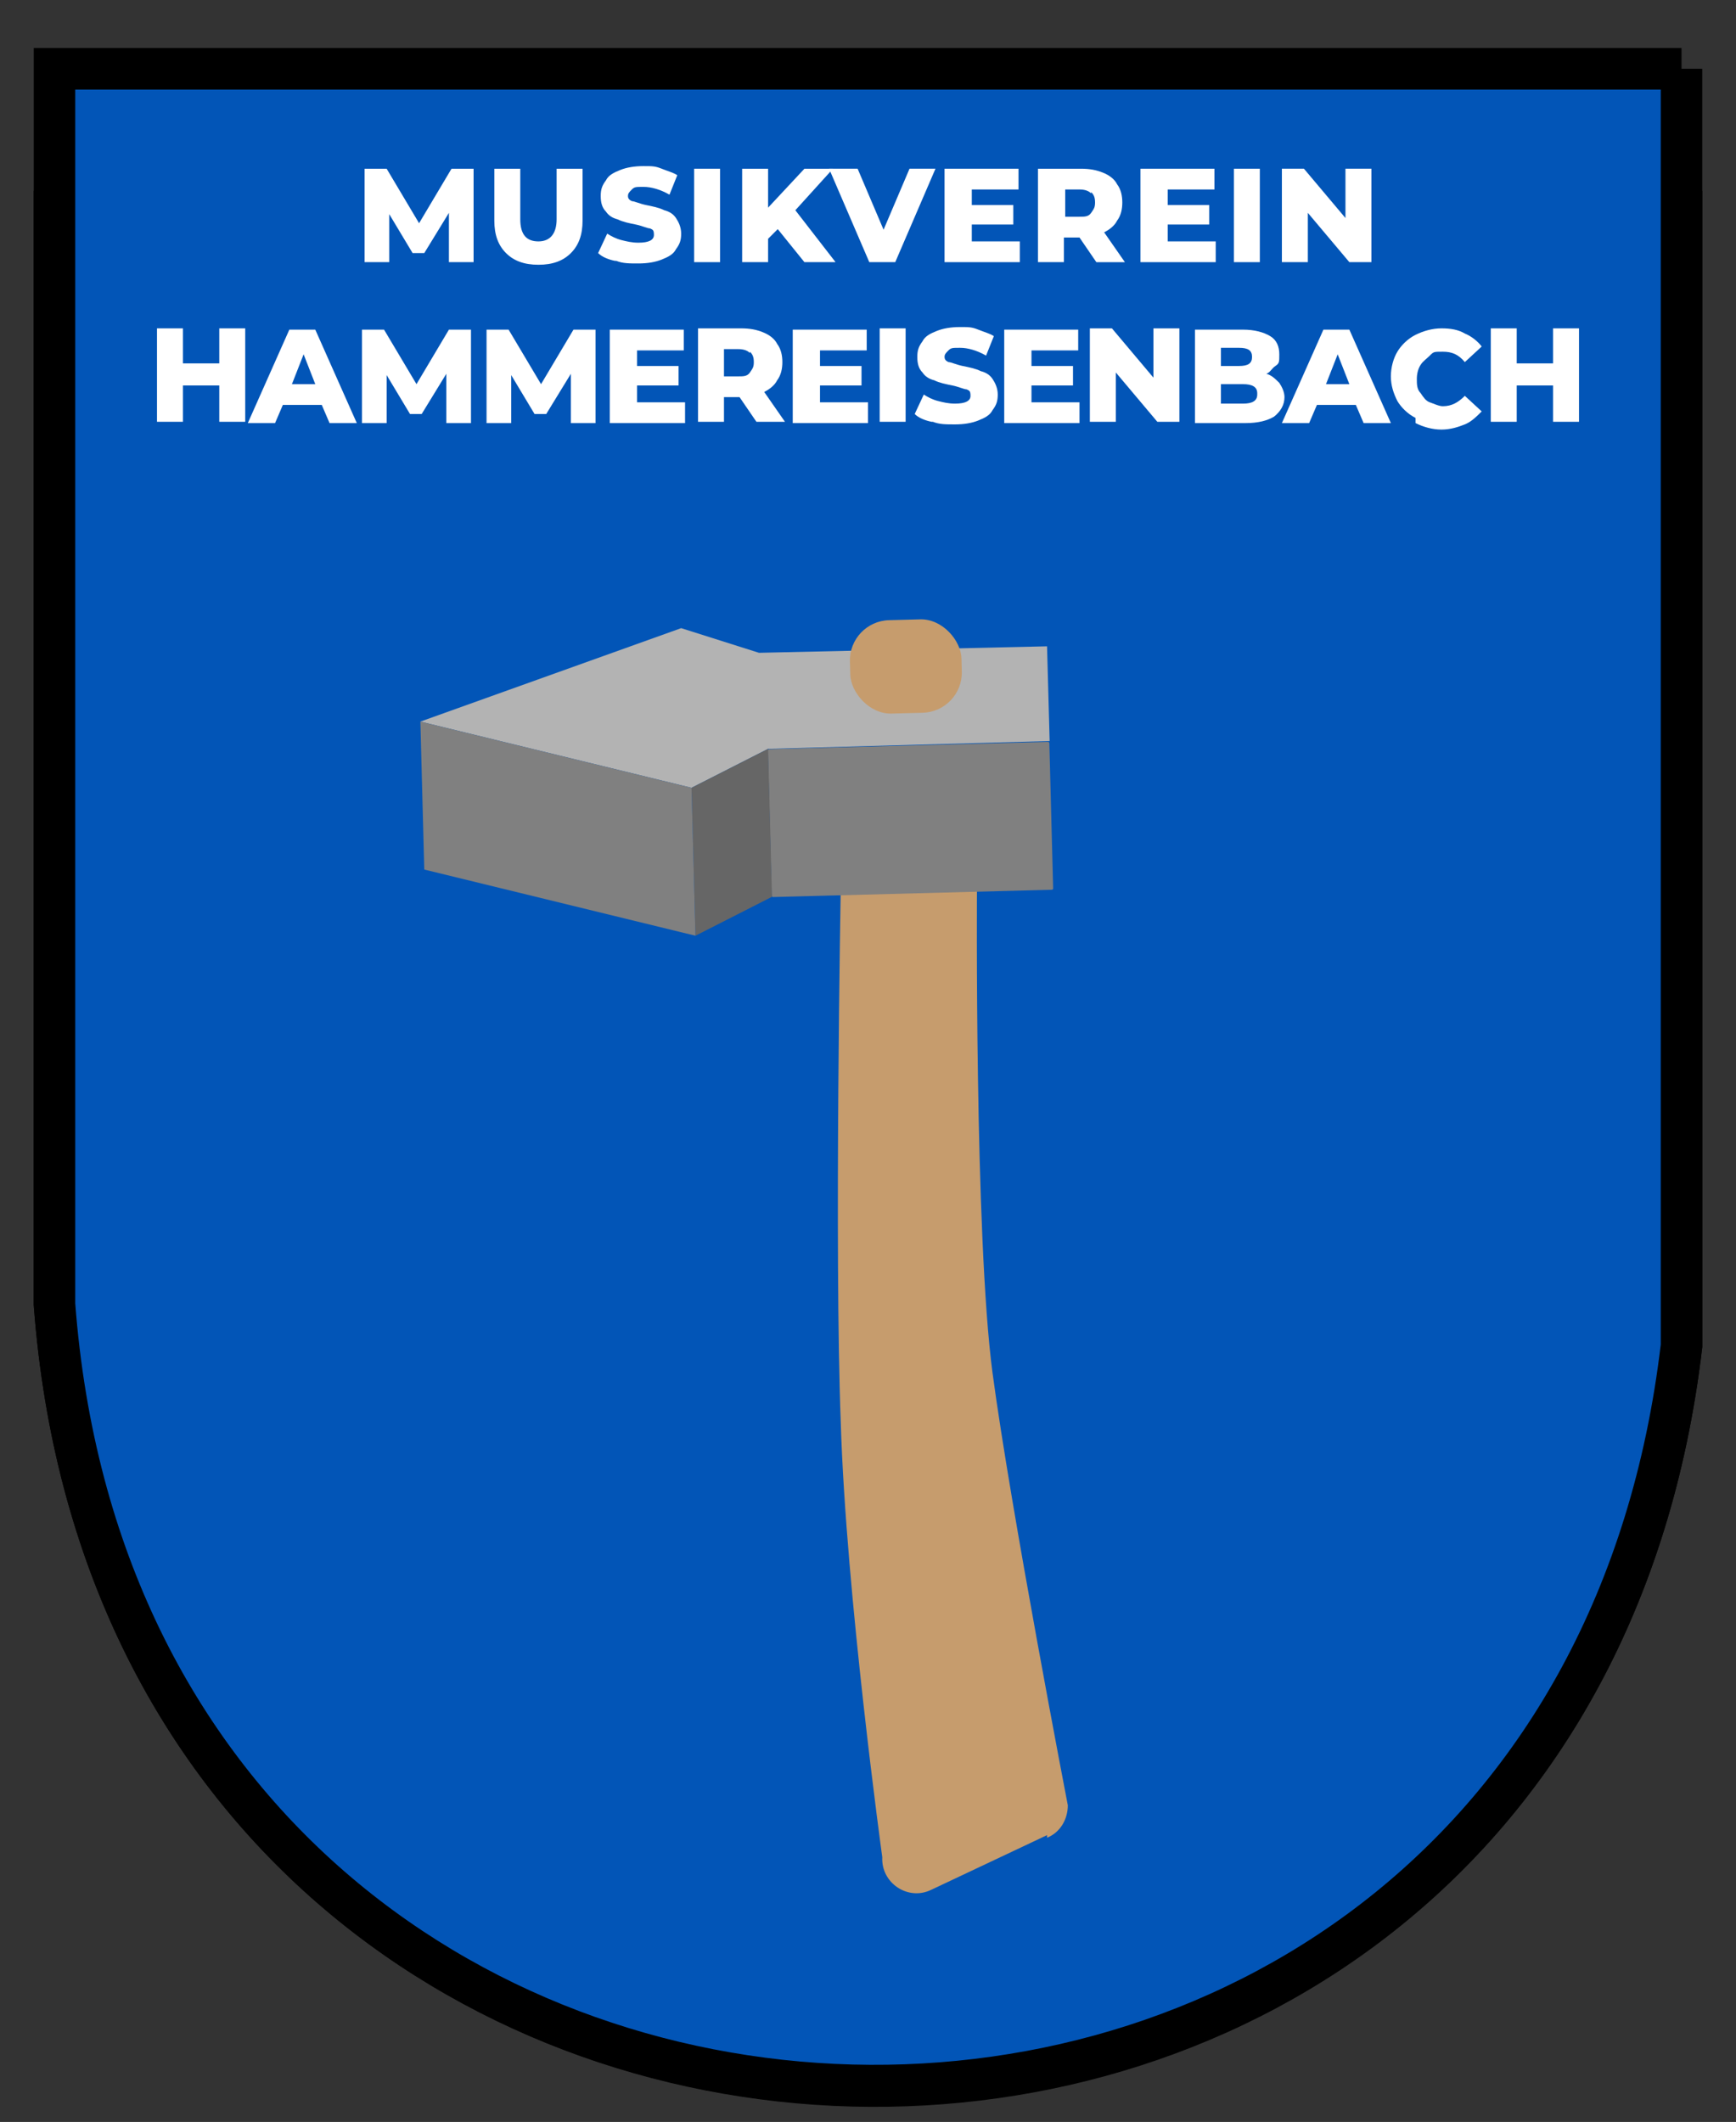
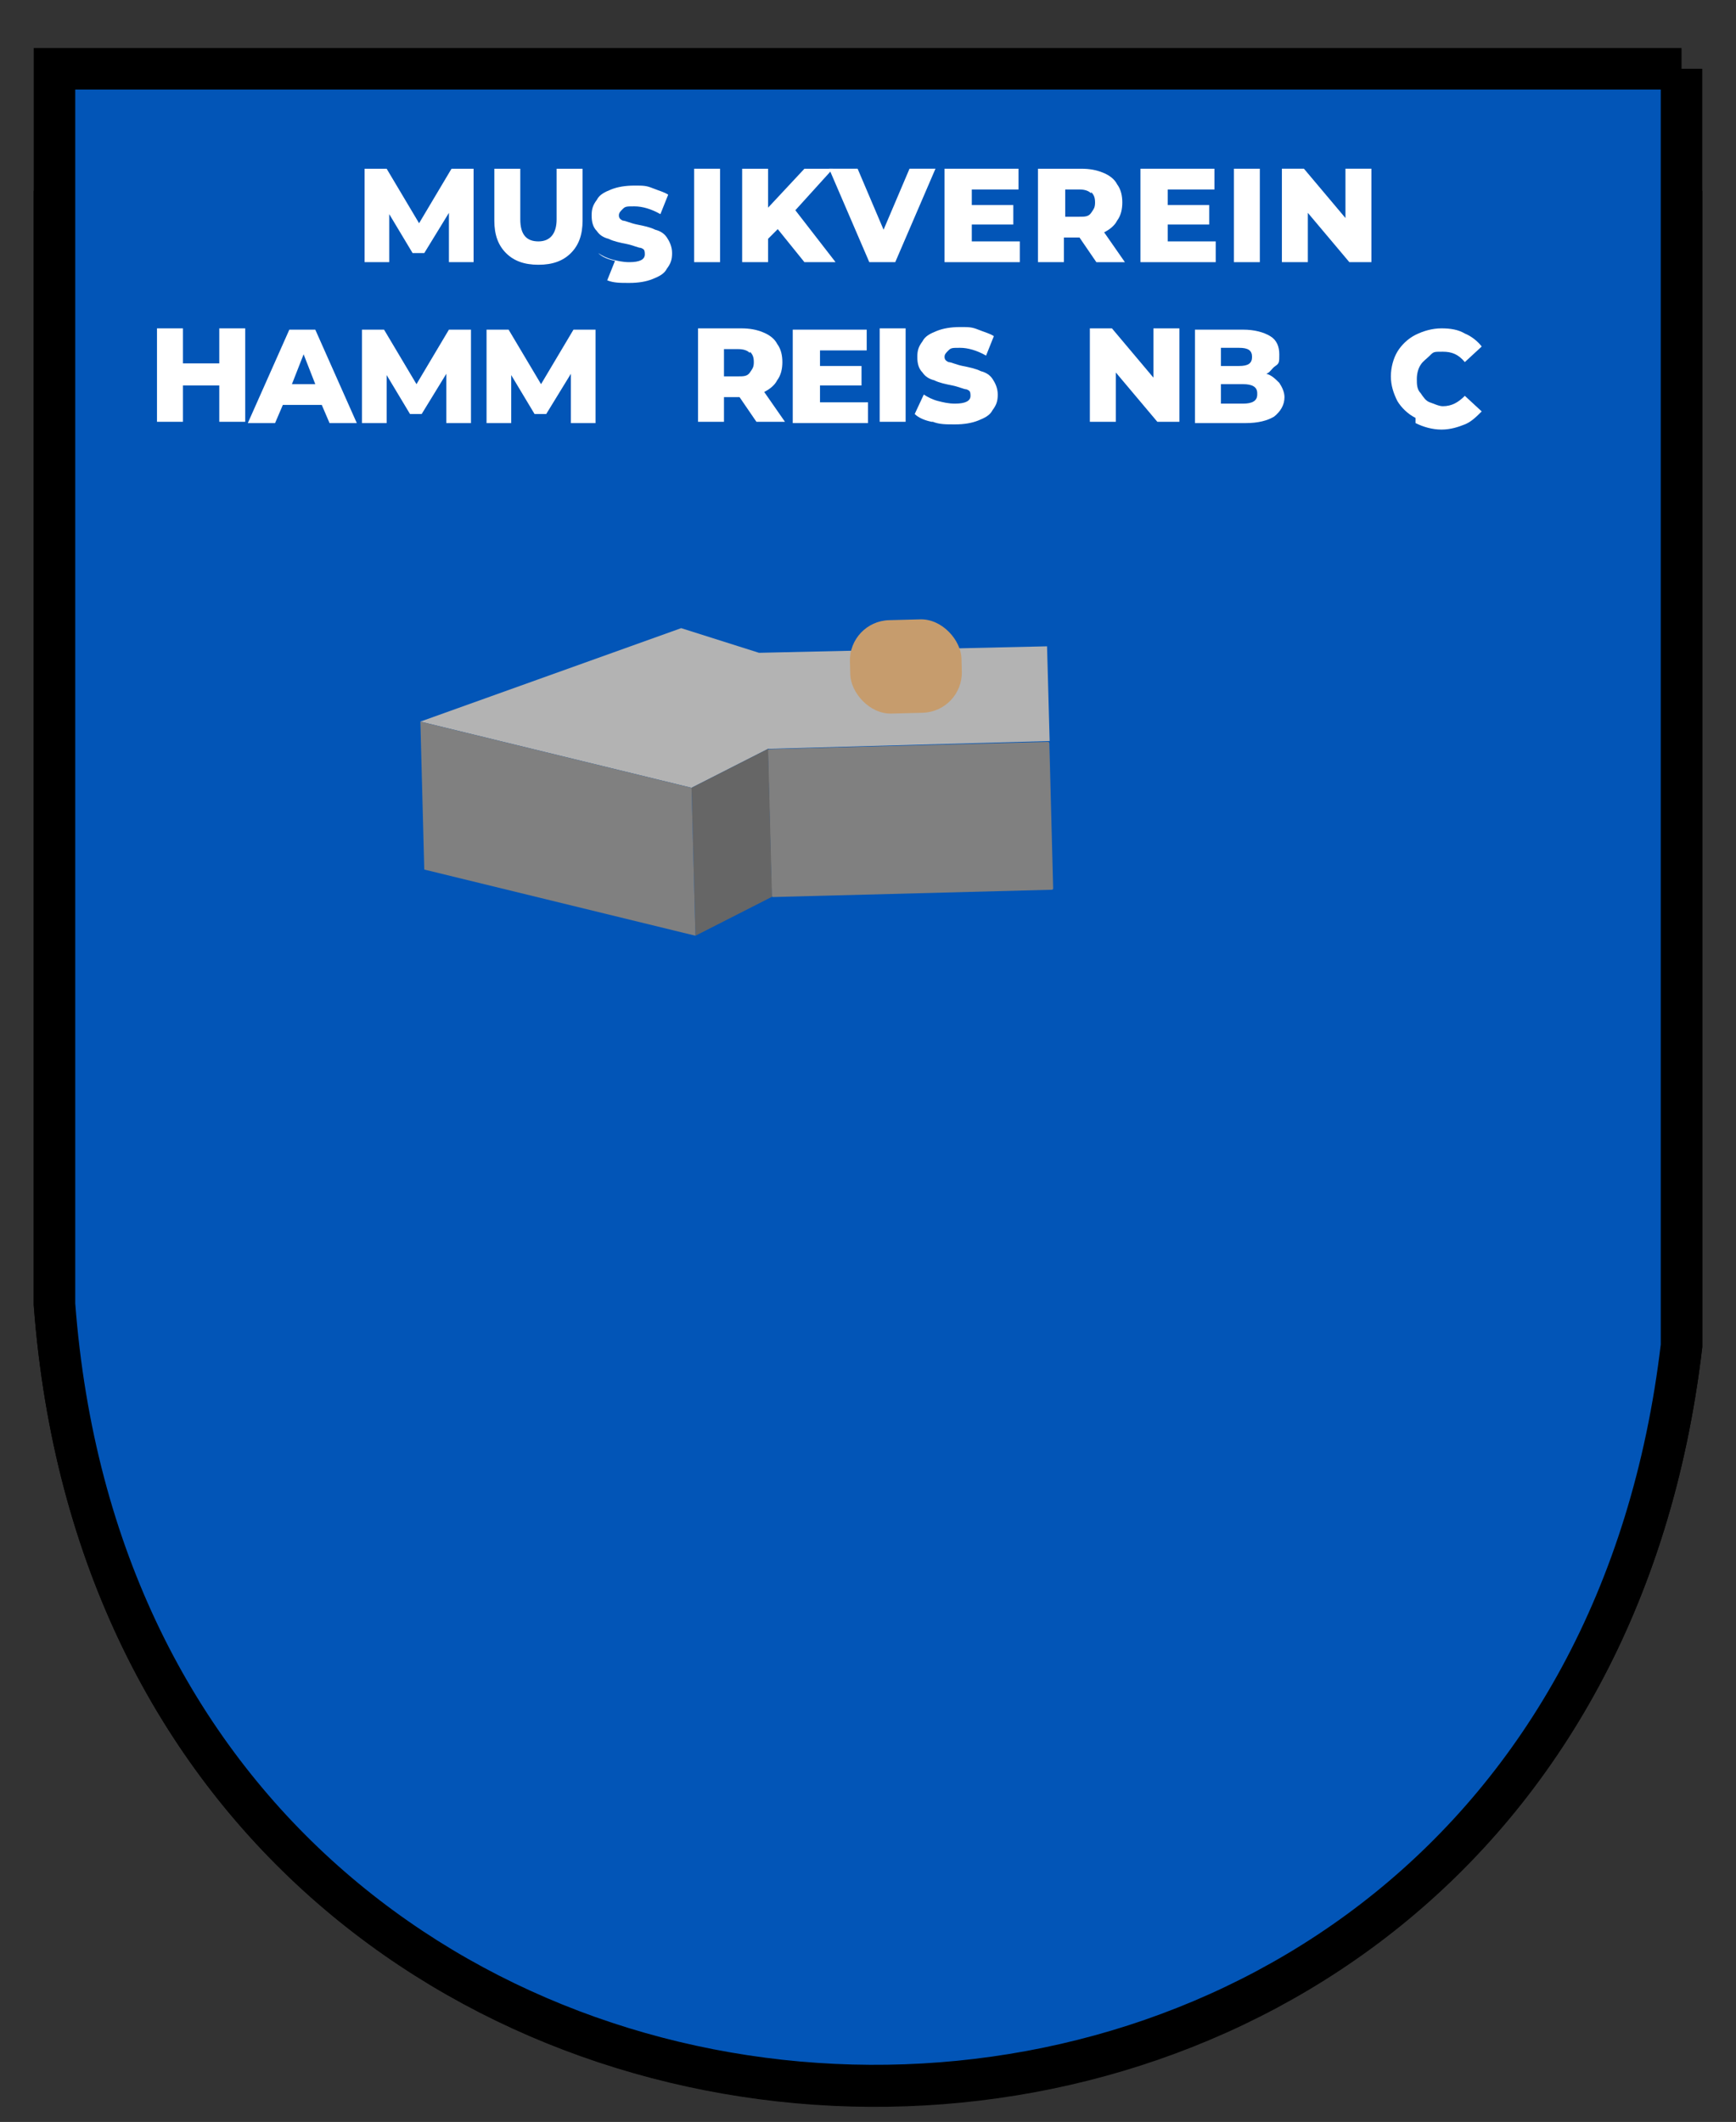
<svg xmlns="http://www.w3.org/2000/svg" id="Ebene_1" width="133.8" height="163.5" version="1.1" viewBox="0 0 133.8 163.5">
  <rect x="0" y="0" width="133.8" height="163.5" fill="#333333" stroke="none" />
  <g>
    <path d="M129.6,16.3H4.2v84.2c5.9,78.2,116.2,81.3,125.4,3.2V16.3Z" fill="#0255b7" stroke="#000" stroke-miterlimit="10" stroke-width="3.2" />
    <path d="M129.6,5.3v98.4c-9.2,78-119.5,75-125.4-3.2V5.3s125.4,0,125.4,0Z" fill="#0255b7" stroke="#000" stroke-miterlimit="10" stroke-width="3.2" />
  </g>
  <polygon points="80.9 57.1 59.2 57.7 53.3 60.7 32.4 55.6 52.5 48.4 58.5 50.3 80.7 49.8 80.9 57.1" fill="#b3b3b3" />
-   <path d="M80.7,141.4l-8.9,4.2c-1.8.9-3.9-.5-3.8-2.5,0,0-2.8-20.3-3.2-33.5-.5-13.2,0-41.3,0-41.3,0-1.4,1.2-2.6,2.6-2.6h5.1c1.5-.2,2.7,1,2.8,2.5,0,0-.2,27.1,1.2,37.6s5.8,33.3,5.8,33.3c0,1.1-.6,2.1-1.6,2.5Z" fill="#c69c6d" />
  <rect x="59.4" y="57.4" width="21.7" height="11.4" rx=".1" ry=".1" transform="translate(-1.7 1.9) rotate(-1.5)" fill="gray" />
  <path d="M59.5,69.1l-5.9,3s0,0,0,0l-.3-11.4s0,0,0,0l5.9-3s0,0,0,0l.3,11.4s0,0,0,0Z" fill="#666" />
  <polygon points="32.7 67 53.6 72.1 53.3 60.7 32.4 55.6 32.7 67" fill="gray" />
  <rect x="65.6" y="47.7" width="8.6" height="7.2" rx="3.1" ry="3.1" transform="translate(-1.4 1.9) rotate(-1.5)" fill="#c69c6d" />
  <g>
    <path d="M34.6,20.2v-3.8s-1.9,3.1-1.9,3.1h-.9l-1.8-3v3.7h-1.9v-7.2h1.7l2.5,4.2,2.5-4.2h1.7v7.2s-1.9,0-1.9,0Z" fill="#fff" />
    <path d="M39,19.5c-.6-.6-.9-1.4-.9-2.5v-4h2v3.9c0,1.2.5,1.7,1.4,1.7s1.4-.6,1.4-1.7v-3.9h2v4c0,1.1-.3,1.9-.9,2.5-.6.6-1.4.9-2.5.9s-1.9-.3-2.5-.9Z" fill="#fff" />
-     <path d="M47.4,20.1c-.5-.1-1-.3-1.3-.6l.7-1.5c.3.2.7.4,1.1.5s.8.2,1.3.2c.8,0,1.2-.2,1.2-.6s-.1-.4-.3-.5c-.2,0-.6-.2-1.1-.3-.5-.1-1-.2-1.4-.4-.4-.1-.7-.3-.9-.6-.3-.3-.4-.7-.4-1.2s.1-.8.4-1.2c.2-.4.6-.6,1.1-.8s1.1-.3,1.8-.3.9,0,1.4.2.9.3,1.2.5l-.6,1.5c-.7-.4-1.4-.6-2-.6s-.7,0-.9.2-.3.3-.3.5.1.3.3.4c.2,0,.6.2,1.1.3.5.1,1,.2,1.4.4.4.1.7.3.9.6s.4.7.4,1.2-.1.8-.4,1.2c-.2.4-.6.6-1.1.8s-1.1.3-1.8.3-1.2,0-1.7-.2Z" fill="#fff" />
+     <path d="M47.4,20.1c-.5-.1-1-.3-1.3-.6c.3.2.7.4,1.1.5s.8.2,1.3.2c.8,0,1.2-.2,1.2-.6s-.1-.4-.3-.5c-.2,0-.6-.2-1.1-.3-.5-.1-1-.2-1.4-.4-.4-.1-.7-.3-.9-.6-.3-.3-.4-.7-.4-1.2s.1-.8.4-1.2c.2-.4.6-.6,1.1-.8s1.1-.3,1.8-.3.9,0,1.4.2.9.3,1.2.5l-.6,1.5c-.7-.4-1.4-.6-2-.6s-.7,0-.9.2-.3.3-.3.5.1.3.3.4c.2,0,.6.2,1.1.3.5.1,1,.2,1.4.4.4.1.7.3.9.6s.4.7.4,1.2-.1.8-.4,1.2c-.2.4-.6.6-1.1.8s-1.1.3-1.8.3-1.2,0-1.7-.2Z" fill="#fff" />
    <path d="M53.5,13h2v7.2h-2v-7.2Z" fill="#fff" />
    <path d="M60,17.6l-.8.8v1.8h-2v-7.2h2v3l2.8-3h2.2l-2.9,3.2,3.1,4h-2.4l-2.1-2.6Z" fill="#fff" />
    <path d="M72.1,13l-3.1,7.2h-2l-3.1-7.2h2.2l2,4.7,2-4.7h2Z" fill="#fff" />
    <path d="M78.6,18.6v1.6h-5.8v-7.2h5.7v1.6h-3.6v1.2h3.2v1.5h-3.2v1.3h3.8Z" fill="#fff" />
    <path d="M83.1,18.3h-1.1v1.9h-2v-7.2h3.3c.7,0,1.2.1,1.7.3s.9.5,1.1.9c.3.4.4.9.4,1.4s-.1,1-.4,1.4c-.2.4-.6.7-1,.9l1.6,2.3h-2.2l-1.3-1.9ZM84.1,14.9c-.2-.2-.5-.3-.9-.3h-1.1v2.1h1.1c.4,0,.7,0,.9-.3s.3-.4.3-.8-.1-.6-.3-.8Z" fill="#fff" />
    <path d="M93.7,18.6v1.6h-5.8v-7.2h5.7v1.6h-3.6v1.2h3.2v1.5h-3.2v1.3h3.8Z" fill="#fff" />
    <path d="M95.1,13h2v7.2h-2v-7.2Z" fill="#fff" />
    <path d="M105.7,13v7.2h-1.7l-3.2-3.8v3.8h-2v-7.2h1.7l3.2,3.8v-3.8h2Z" fill="#fff" />
    <path d="M18.9,25.3v7.2h-2v-2.8h-2.8v2.8h-2v-7.2h2v2.7h2.8v-2.7h2Z" fill="#fff" />
    <path d="M24.9,31.2h-3.1l-.6,1.4h-2.1l3.2-7.2h2l3.2,7.2h-2.1l-.6-1.4ZM24.3,29.6l-.9-2.3-.9,2.3h1.9Z" fill="#fff" />
    <path d="M34.4,32.6v-3.8s-1.9,3.1-1.9,3.1h-.9l-1.8-3v3.7h-1.9v-7.2h1.7l2.5,4.2,2.5-4.2h1.7v7.2s-1.9,0-1.9,0Z" fill="#fff" />
    <path d="M44,32.6v-3.8s-1.9,3.1-1.9,3.1h-.9l-1.8-3v3.7h-1.9v-7.2h1.7l2.5,4.2,2.5-4.2h1.7v7.2s-1.9,0-1.9,0Z" fill="#fff" />
-     <path d="M52.8,31v1.6h-5.8v-7.2h5.7v1.6h-3.6v1.2h3.2v1.5h-3.2v1.3h3.8Z" fill="#fff" />
    <path d="M56.9,30.6h-1.1v1.9h-2v-7.2h3.3c.7,0,1.2.1,1.7.3s.9.5,1.1.9c.3.4.4.9.4,1.4s-.1,1-.4,1.4c-.2.4-.6.7-1,.9l1.6,2.3h-2.2l-1.3-1.9ZM57.8,27.2c-.2-.2-.5-.3-.9-.3h-1.1v2.1h1.1c.4,0,.7,0,.9-.3s.3-.4.3-.8-.1-.6-.3-.8Z" fill="#fff" />
    <path d="M66.9,31v1.6h-5.8v-7.2h5.7v1.6h-3.6v1.2h3.2v1.5h-3.2v1.3h3.8Z" fill="#fff" />
    <path d="M67.8,25.3h2v7.2h-2v-7.2Z" fill="#fff" />
    <path d="M71.8,32.5c-.5-.1-1-.3-1.3-.6l.7-1.5c.3.2.7.4,1.1.5s.8.2,1.3.2c.8,0,1.2-.2,1.2-.6s-.1-.4-.3-.5c-.2,0-.6-.2-1.1-.3-.5-.1-1-.2-1.4-.4-.4-.1-.7-.3-.9-.6-.3-.3-.4-.7-.4-1.2s.1-.8.4-1.2c.2-.4.6-.6,1.1-.8s1.1-.3,1.8-.3.9,0,1.4.2.9.3,1.2.5l-.6,1.5c-.7-.4-1.4-.6-2-.6s-.7,0-.9.2-.3.3-.3.5.1.3.3.4c.2,0,.6.2,1.1.3.5.1,1,.2,1.4.4.4.1.7.3.9.6s.4.7.4,1.2-.1.8-.4,1.2c-.2.4-.6.6-1.1.8s-1.1.3-1.8.3-1.2,0-1.7-.2Z" fill="#fff" />
-     <path d="M83.2,31v1.6h-5.8v-7.2h5.7v1.6h-3.6v1.2h3.2v1.5h-3.2v1.3h3.8Z" fill="#fff" />
    <path d="M90.9,25.3v7.2h-1.7l-3.2-3.8v3.8h-2v-7.2h1.7l3.2,3.8v-3.8h2Z" fill="#fff" />
    <path d="M98.6,29.5c.2.3.4.7.4,1.1,0,.6-.3,1.1-.8,1.5-.5.3-1.2.5-2.2.5h-3.9v-7.2h3.7c.9,0,1.6.2,2.1.5.5.3.7.8.7,1.4s0,.7-.3.9-.4.5-.7.6c.4.1.7.4,1,.7ZM94.1,26.8v1.4h1.4c.7,0,1-.2,1-.7s-.3-.7-1-.7h-1.4ZM96.9,30.3c0-.5-.4-.7-1.1-.7h-1.7v1.5h1.7c.7,0,1.1-.2,1.1-.7Z" fill="#fff" />
-     <path d="M104.6,31.2h-3.1l-.6,1.4h-2.1l3.2-7.2h2l3.2,7.2h-2.1l-.6-1.4ZM104,29.6l-.9-2.3-.9,2.3h1.9Z" fill="#fff" />
    <path d="M109.1,32.2c-.6-.3-1.1-.8-1.4-1.3-.3-.6-.5-1.2-.5-1.9s.2-1.4.5-1.9.8-1,1.4-1.3c.6-.3,1.3-.5,2-.5s1.3.1,1.8.4c.5.2,1,.6,1.3,1l-1.3,1.2c-.5-.6-1-.8-1.7-.8s-.7,0-1,.3-.5.4-.7.7c-.2.3-.3.7-.3,1.1s0,.8.3,1.1c.2.3.4.6.7.7s.7.3,1,.3c.7,0,1.2-.3,1.7-.8l1.3,1.2c-.4.4-.8.8-1.3,1s-1.1.4-1.8.4-1.4-.2-2-.5Z" fill="#fff" />
-     <path d="M121.7,25.3v7.2h-2v-2.8h-2.8v2.8h-2v-7.2h2v2.7h2.8v-2.7h2Z" fill="#fff" />
  </g>
</svg>